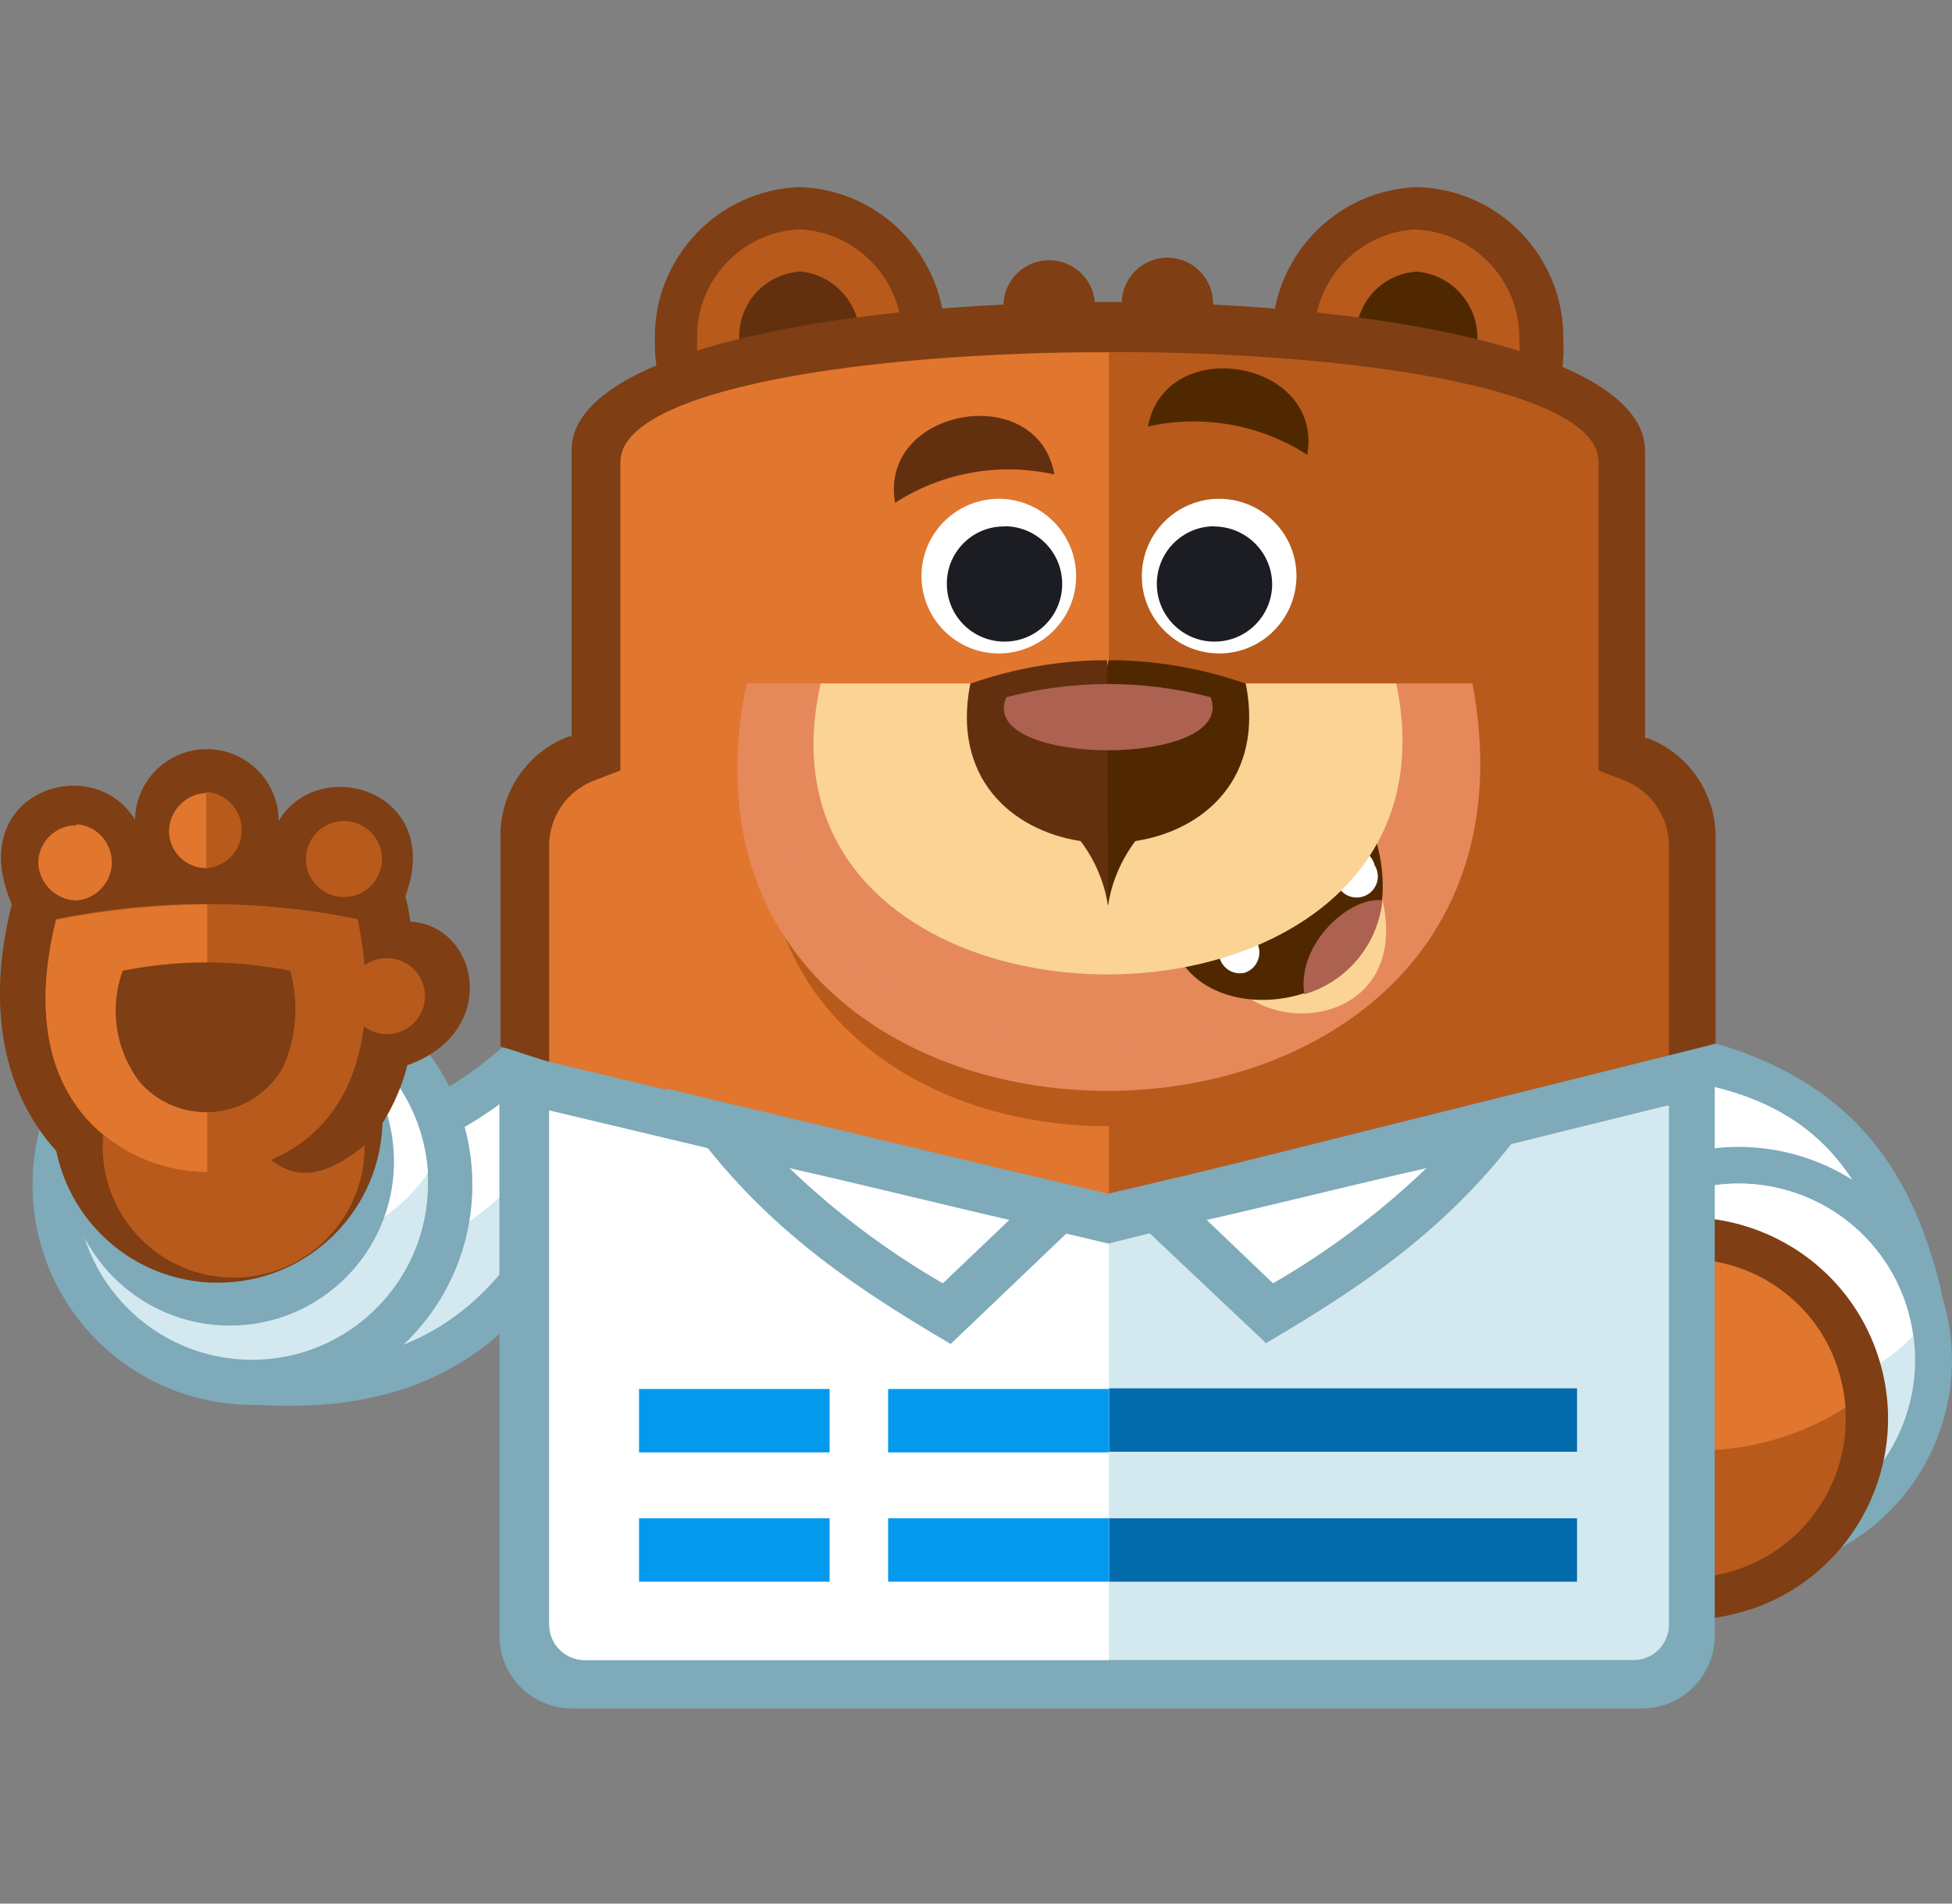
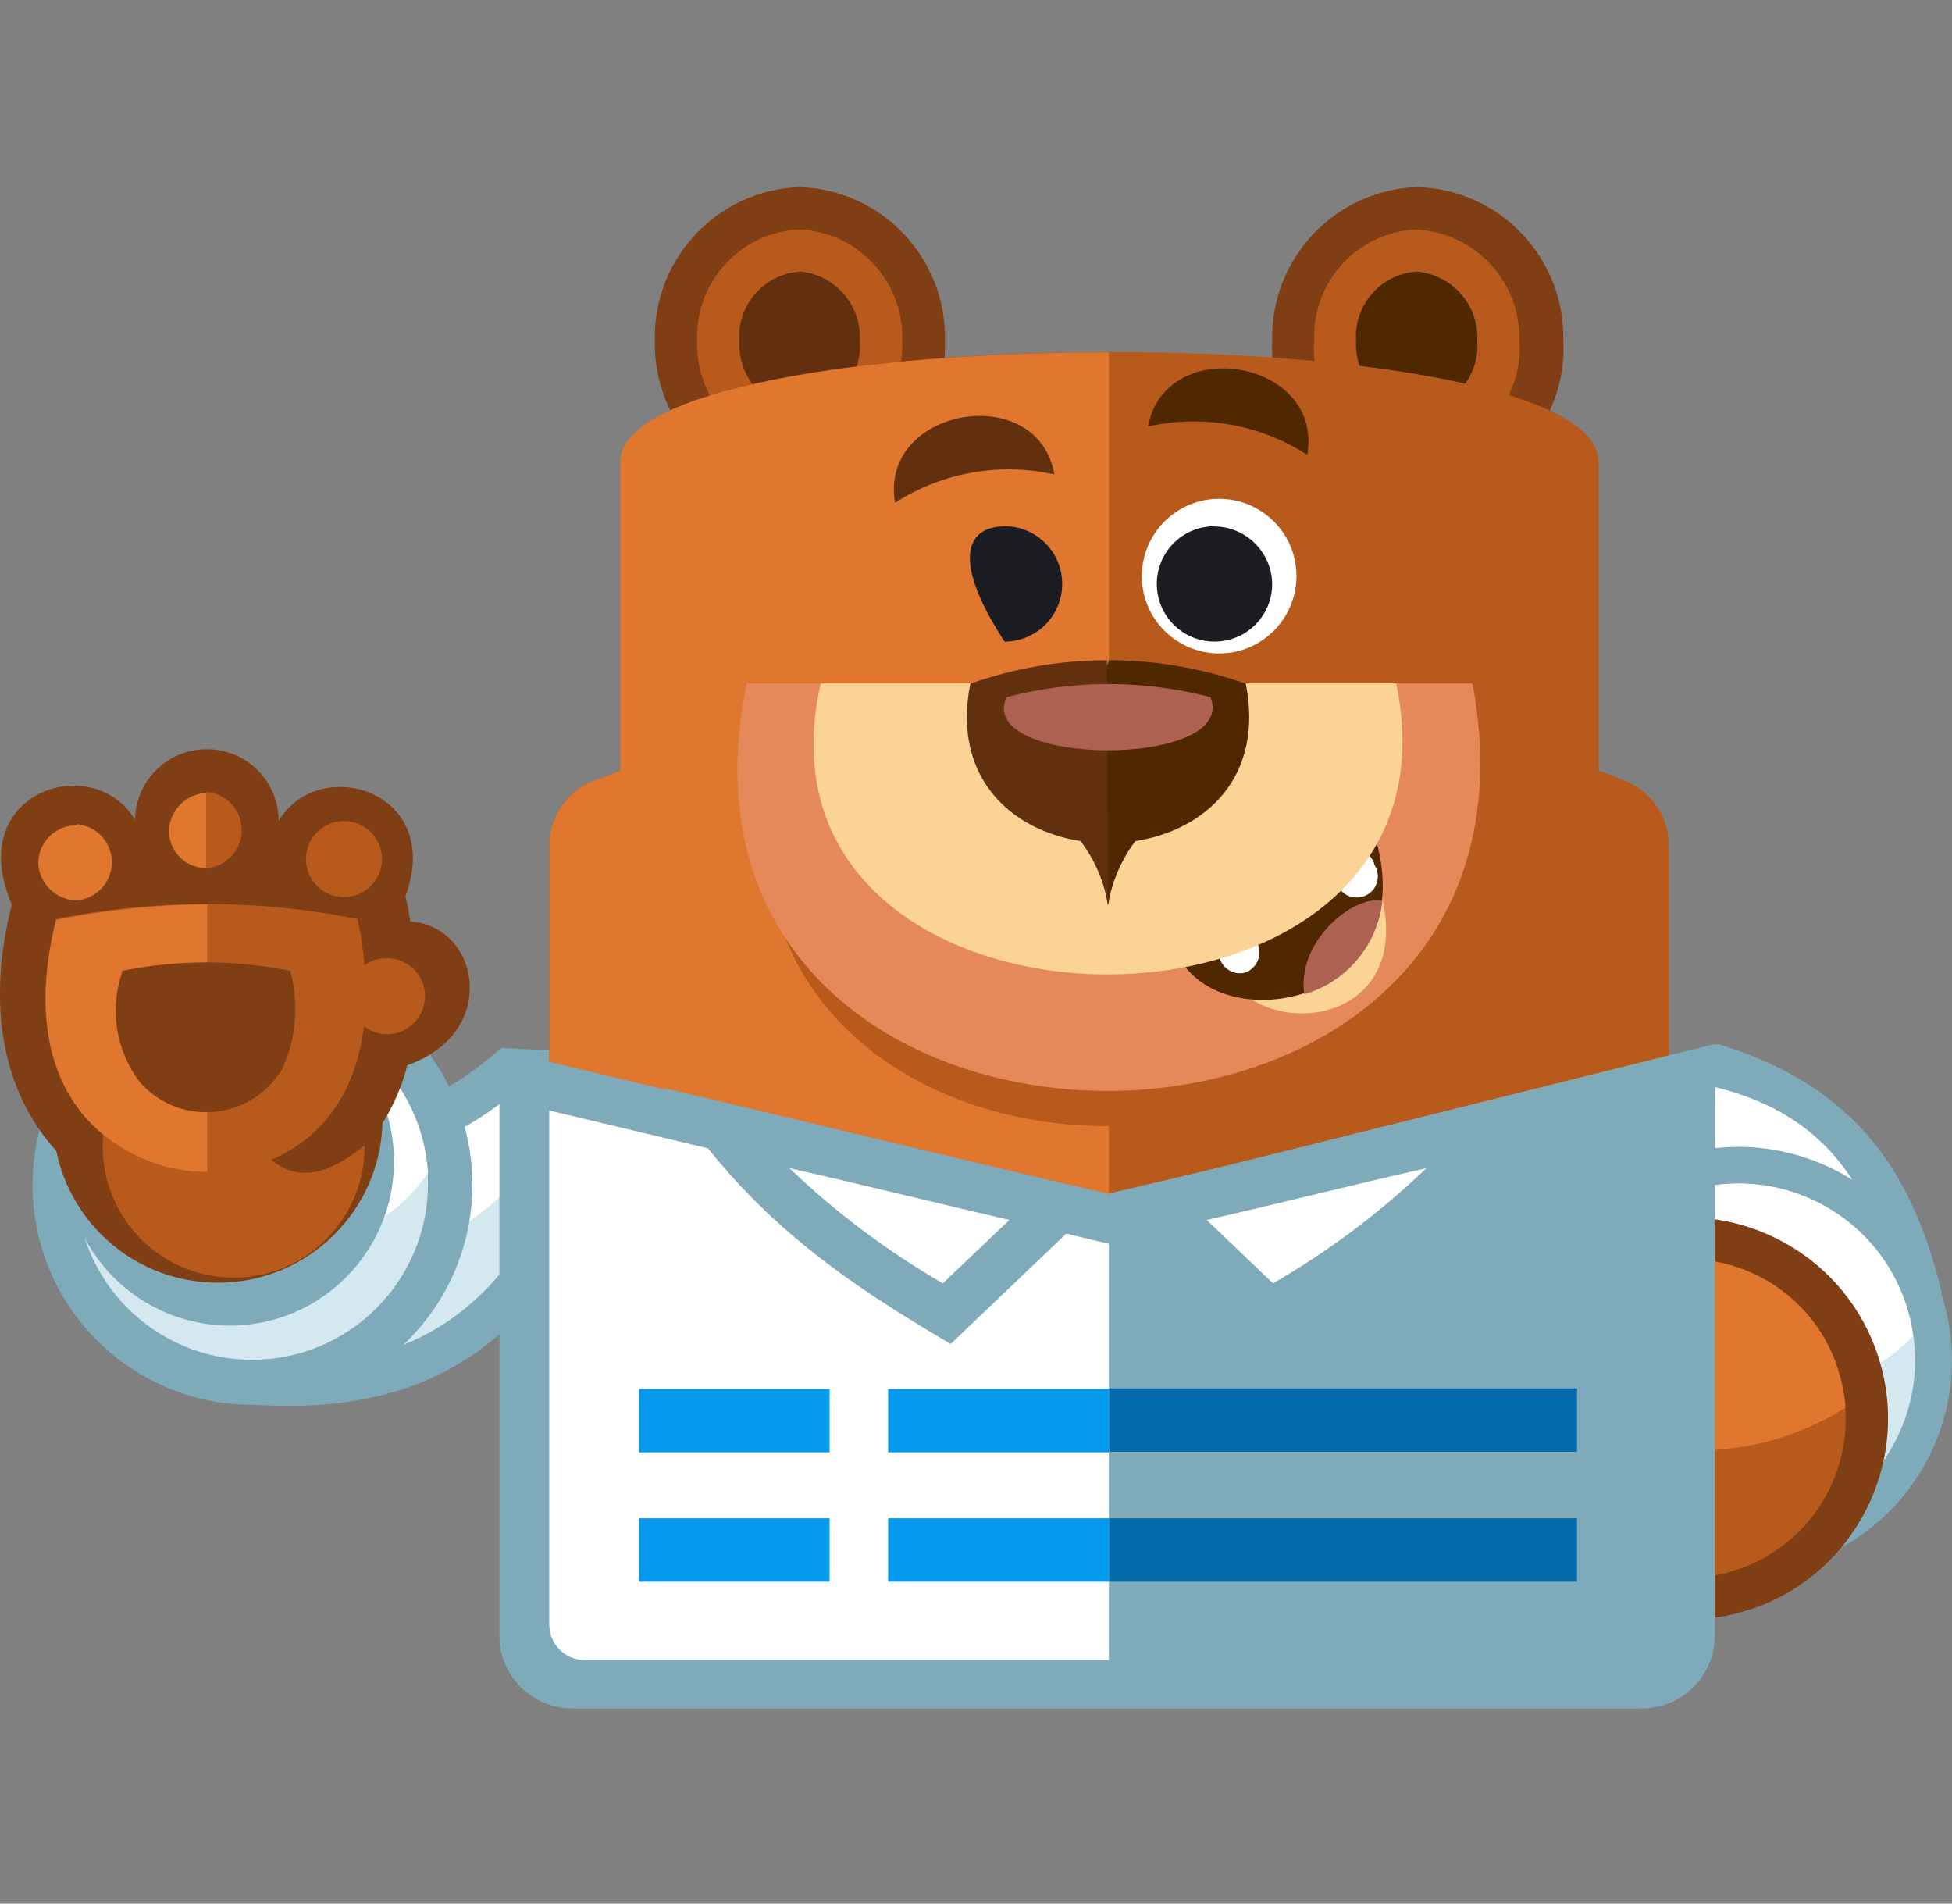
<svg xmlns="http://www.w3.org/2000/svg" width="240" height="234" viewBox="0 0 240 234" fill="none">
  <rect x="0" y="0" width="240" height="234" fill="#808080" stroke="none" />
  <desc>Logo eines Tools, dass die Agentur im Alltag nutzt</desc>
  <g clip-path="url(#clip0_1990_726)">
    <path d="M27.169 138.558C40.493 140.351 52.156 137.338 61.636 128.818L77.506 129.649L68.857 155.13C59.246 170.377 45.298 173.623 31.013 172.662L27.169 138.558Z" fill="#7EAABA" />
    <path d="M33.065 144.325L35.662 167.701C47.558 167.701 57.039 163.727 64.234 152.922L70.493 134.74L63.532 134.377C55.013 141.416 44.182 145.026 33.143 144.48L33.065 144.325Z" fill="#D3E8EF" />
    <path d="M33.065 144.325L34.623 158.117C50.961 156.195 63.688 149.468 70.286 134.584L63.325 134.221C54.857 141.26 44.052 144.87 33.065 144.325Z" fill="white" />
    <path d="M31.013 118.61C45.948 118.61 58.052 130.688 58.078 145.623C58.078 160.558 46 172.662 31.065 172.688C16.13 172.688 4.026 160.61 4 145.675C4 145.675 4 145.649 4 145.623C4.026 130.714 16.104 118.636 31.013 118.61Z" fill="#7EAABA" />
    <path d="M31.013 123.883C19.065 123.883 9.377 133.545 9.351 145.493C9.351 157.441 19.013 167.13 30.961 167.156C42.909 167.156 52.597 157.493 52.623 145.545C52.623 133.597 42.987 123.935 31.039 123.909C31.039 123.909 31.039 123.909 31.013 123.909" fill="#D3E8EF" />
    <path d="M31.013 123.883C23.922 123.857 17.273 127.312 13.247 133.13C14 144.532 23.454 153.39 34.857 153.442C41.948 153.467 48.597 150.013 52.623 144.195C51.922 132.792 42.441 123.883 31.013 123.883Z" fill="white" />
    <path d="M28.259 122.584C39.402 122.584 48.441 131.623 48.441 142.766C48.441 153.909 39.402 162.948 28.259 162.948C17.117 162.948 8.078 153.909 8.078 142.766C8.078 142.714 8.078 142.688 8.078 142.636C8.13 131.519 17.143 122.558 28.259 122.584Z" fill="#7EAABA" />
    <path d="M26.805 117.156C38 117.156 47.065 126.247 47.039 137.442C47.039 148.636 37.948 157.701 26.753 157.675C15.558 157.675 6.493 148.584 6.519 137.39C6.519 137.364 6.519 137.312 6.519 137.286C6.597 126.143 15.662 117.13 26.805 117.104" fill="#7F3E13" />
    <path d="M28.727 124.844C19.844 124.844 12.623 132.065 12.623 140.948C12.623 149.831 19.844 157.052 28.727 157.052C37.61 157.052 44.831 149.831 44.831 140.948C44.831 132.065 37.61 124.87 28.727 124.844Z" fill="#B85A1B" />
    <path d="M16.597 100.922C16.597 96.039 20.545 92.091 25.428 92.091C30.311 92.091 34.26 96.039 34.26 100.922C39.169 92.61 54.675 97.182 49.844 110.169C50.104 111.182 50.312 112.247 50.441 113.286C58.857 113.753 61.61 126.844 50.078 130.948C49.221 134.325 47.662 137.468 45.532 140.195C35.662 148.714 32.545 141.753 27.143 135.987C21.948 135.987 7.922 132.507 11.896 145.701C2.909 139.883 -2.857 128.221 1.454 111.156C-4.546 97.338 11.428 92.195 16.597 100.766V100.922Z" fill="#7F3E13" />
    <path d="M6.883 113.078C4.831 121.364 4.701 130.74 10.597 137.468C18.883 146.948 35.688 146.481 42.182 134.584C45.662 128.091 45.428 120.039 43.974 112.974C31.74 110.507 19.117 110.507 6.883 112.974V113.078Z" fill="#B85A1B" />
    <path d="M6.883 113.078C4.831 121.364 4.701 130.74 10.597 137.468C14.415 141.649 19.818 144.065 25.48 144.065V111.156C19.247 111.208 13.013 111.857 6.883 113.078Z" fill="#E1762F" />
    <path d="M15.039 119.442C13.428 124.039 14.233 129.156 17.195 133.026C21.143 137.519 28 137.987 32.519 134.013C33.402 133.234 34.13 132.351 34.727 131.338C36.441 127.571 36.779 123.338 35.688 119.338C28.883 117.961 21.844 117.961 15.039 119.338" fill="#7F3E13" />
    <path d="M25.377 106.714C27.974 106.532 29.896 104.273 29.714 101.675C29.532 99.364 27.688 97.519 25.377 97.338V106.714ZM42.312 100.922C44.883 100.922 46.987 103.052 46.961 105.623C46.961 108.195 44.831 110.299 42.26 110.273C39.688 110.273 37.61 108.169 37.61 105.597C37.61 103 39.714 100.922 42.312 100.922Z" fill="#B85A1B" />
    <path d="M9.402 101.312C12 101.494 13.922 103.753 13.74 106.351C13.558 108.662 11.714 110.506 9.402 110.688C6.883 110.636 4.831 108.636 4.701 106.117C4.701 103.519 6.805 101.442 9.402 101.442M25.377 106.844V97.468C22.857 97.571 20.831 99.623 20.779 102.143C20.779 104.688 22.857 106.74 25.402 106.714C25.428 106.714 25.454 106.714 25.48 106.714L25.377 106.844Z" fill="#E1762F" />
    <path d="M47.584 117.779C50.155 117.779 52.259 119.883 52.259 122.454C52.259 125.026 50.155 127.13 47.584 127.13C45.013 127.13 42.909 125.026 42.909 122.454C42.857 119.909 44.883 117.831 47.428 117.779C47.48 117.779 47.532 117.779 47.584 117.779Z" fill="#B85A1B" />
    <path d="M208.285 173.026C207.22 158.974 200.857 148.87 188.363 143.468L190.961 133.753L211.143 128.325C228.675 133.52 235.402 144.922 238.753 158.974L208.363 173.026H208.285Z" fill="#7EAABA" />
    <path d="M212.493 165.338L232.571 155.961C229.065 144.195 223.194 136.636 210.831 133.623L195.091 137.831L194.363 140.429C203.714 145.727 210.337 154.766 212.545 165.286L212.493 165.338Z" fill="white" />
    <path d="M188.831 175.416C184.311 161.649 191.792 146.818 205.558 142.299C219.324 137.779 234.155 145.26 238.675 159.026C243.194 172.766 235.74 187.571 222 192.143C208.285 196.714 193.454 189.312 188.883 175.597C188.883 175.545 188.857 175.493 188.831 175.442" fill="#7EAABA" />
    <path d="M193.169 173.987C196.935 185.364 209.195 191.545 220.571 187.779C231.948 184.013 238.13 171.753 234.364 160.377C230.623 149 218.364 142.844 206.987 146.584C195.61 150.299 189.429 162.533 193.143 173.909C193.143 173.909 193.143 173.961 193.143 173.987" fill="#D3E8EF" />
    <path d="M235.195 164.247C235.039 162.948 234.753 161.649 234.363 160.403C230.623 149.026 218.389 142.844 207.039 146.558C207.039 146.558 207.013 146.558 206.987 146.558C203.636 147.701 200.597 149.597 198.078 152.091C198.259 153.39 198.545 154.688 198.935 155.935C202.701 167.312 214.935 173.467 226.311 169.753C229.714 168.714 232.779 166.818 235.195 164.221" fill="white" />
    <path d="M183.922 182.143C179.636 169.182 186.675 155.182 199.636 150.896C212.597 146.61 226.597 153.649 230.883 166.61C235.169 179.571 228.13 193.571 215.169 197.857C215.169 197.857 215.117 197.857 215.091 197.857C202.156 202.143 188.233 195.13 183.948 182.195C183.948 182.169 183.948 182.143 183.948 182.117" fill="#7F3E13" />
    <path d="M188.961 180.584C185.584 170.377 191.117 159.338 201.325 155.961C211.532 152.584 222.571 158.117 225.948 168.325C229.325 178.532 223.792 189.545 213.584 192.948C203.377 196.325 192.364 190.792 188.961 180.584Z" fill="#B85A1B" />
    <path d="M188.129 171.338C189.298 164.091 194.389 158.091 201.324 155.753C211.558 152.377 222.597 157.935 225.948 168.169C225.948 168.169 225.948 168.195 225.948 168.221C226.467 169.779 226.779 171.39 226.909 173.026C214.909 180.636 199.428 179.961 188.129 171.338Z" fill="#E1762F" />
    <path d="M98.285 23C108.415 23.312 116.389 31.727 116.182 41.857C116.467 51.987 108.493 60.429 98.363 60.714C98.337 60.714 98.311 60.714 98.285 60.714C88.207 60.351 80.285 51.935 80.519 41.857C80.285 31.779 88.207 23.364 98.285 23Z" fill="#7F3E13" />
    <path d="M98.286 28.195C91.065 28.532 85.454 34.636 85.714 41.857C85.454 49.104 91.091 55.208 98.338 55.545C105.584 55.234 111.221 49.104 110.935 41.857C111.143 34.61 105.506 28.532 98.286 28.195Z" fill="#B85A1B" />
    <path d="M98.286 33.39C93.87 33.727 90.571 37.571 90.909 41.961C90.701 46.351 94 50.117 98.364 50.48C102.753 50.143 106.026 46.351 105.714 41.961C105.974 37.545 102.675 33.727 98.286 33.364" fill="#63300F" />
    <path d="M174.182 23C184.364 23.234 192.415 31.675 192.208 41.857C192.753 51.753 185.169 60.195 175.273 60.714C165.377 61.26 156.935 53.675 156.415 43.779C156.39 43.13 156.39 42.48 156.415 41.857C156.208 31.779 164.104 23.39 174.182 23Z" fill="#7F3E13" />
    <path d="M174.182 28.195C166.935 28.506 161.299 34.636 161.584 41.883C161.039 48.844 166.234 54.948 173.195 55.493C180.156 56.039 186.26 50.844 186.805 43.883C186.857 43.234 186.857 42.559 186.805 41.909C187.013 34.688 181.402 28.61 174.182 28.221" fill="#B85A1B" />
    <path d="M174.182 33.39C169.766 33.675 166.441 37.493 166.727 41.909C166.727 41.909 166.727 41.909 166.727 41.935C166.519 46.325 169.818 50.091 174.182 50.455C178.571 50.169 181.922 46.403 181.636 41.987V41.935C181.87 37.545 178.571 33.753 174.182 33.39Z" fill="#4F2800" />
-     <path d="M202.597 90.74H202.26V55.441C202.26 44.818 177.325 38.844 149.143 37.441C149.221 34.351 146.779 31.753 143.688 31.675C140.597 31.597 138 34.039 137.922 37.13H134.623C134.338 34.039 131.61 31.753 128.493 32.013C125.662 32.273 123.454 34.584 123.376 37.441C95.221 38.792 70.286 44.766 70.286 55.312V90.532H69.922C64.831 92.454 61.48 97.364 61.532 102.792V128.61L136.234 152.87L210.935 128.247V103C210.987 97.571 207.662 92.688 202.597 90.74Z" fill="#7F3E13" />
    <path d="M76.285 56.766V94.714L73.168 95.909C69.74 97.156 67.48 100.429 67.532 104.065V130.74L136.337 152.87L205.194 130.247V104.065C205.22 100.455 203.039 97.208 199.662 95.909L196.545 94.714V56.766C196.415 38.766 76.545 38.766 76.415 56.766H76.285Z" fill="#B85A1B" />
    <path d="M76.285 56.766V94.714L73.168 95.909C69.74 97.156 67.48 100.429 67.532 104.065V130.74L136.337 152.87V138.429C112.571 138.558 88.779 122.844 95.039 92.065H136.337V43.312C106.311 43.312 76.285 47.857 76.285 56.766Z" fill="#E1762F" />
    <path d="M91.792 84.013H181.039C193.636 151.026 78.104 150.558 91.792 84.013Z" fill="#E5895B" />
    <path d="M96.104 89.312C94.909 99.701 97.065 109.597 104.753 117.416C112.935 125.571 125.168 129.052 136.467 128.948C147.766 128.844 158.935 125.468 166.987 117.779C174.519 110.325 178.052 99.701 176.467 89.208L96.104 89.312Z" fill="#E5895B" />
    <path d="M151.247 120.532C157.247 128.325 174.779 125.104 169.428 108.636L151.247 120.532Z" fill="#FAD395" />
    <path d="M145.714 118.844C152.441 127.494 174.285 122.325 169.272 103.597L145.714 118.844Z" fill="#4F2800" />
    <path d="M165.896 104.429C167.298 104.091 168.675 104.974 169.013 106.351C169.766 107.571 169.402 109.182 168.182 109.935C166.961 110.688 165.35 110.325 164.597 109.104C164.337 108.688 164.208 108.195 164.208 107.701C163.792 106.351 164.545 104.896 165.896 104.455M151.61 114.403C153.013 114.065 154.389 114.948 154.727 116.325C155.143 117.675 154.389 119.13 153.039 119.571C151.636 119.909 150.26 119.026 149.922 117.649C149.506 116.299 150.26 114.844 151.61 114.403Z" fill="white" />
    <path d="M160.363 122.221C165.61 120.688 169.402 116.117 169.974 110.688C166.13 110.091 159.402 115.883 160.363 122.221Z" fill="#AD6151" />
    <path d="M100.909 84.013H171.662C181.74 131.935 90.104 131.467 100.909 84.013Z" fill="#FAD395" />
    <path d="M136.234 111.312C136.675 108.429 137.844 105.727 139.584 103.39C148.13 102.065 155.454 95.597 153.169 84.039C147.766 82.143 142.078 81.156 136.337 81.156L132.857 92.091L136.234 111.312Z" fill="#4F2800" />
    <path d="M136.234 111.312C135.766 108.429 134.623 105.701 132.857 103.39C124.338 102.065 117.013 95.597 119.299 84.039C124.701 82.143 130.39 81.156 136.104 81.156L136.234 111.312Z" fill="#63300F" />
    <path d="M123.74 85.701C131.974 83.546 140.597 83.546 148.831 85.701C152.337 94.455 119.896 94.351 123.74 85.701Z" fill="#AD6151" />
-     <path d="M122.779 61.312C128.026 61.312 132.285 65.545 132.311 70.792C132.337 76.039 128.078 80.299 122.831 80.325C117.584 80.351 113.324 76.091 113.298 70.844C113.298 70.844 113.298 70.818 113.298 70.792C113.298 65.571 117.558 61.338 122.779 61.312Z" fill="white" />
-     <path d="M123.506 64.688C127.428 64.688 130.597 67.857 130.597 71.779C130.597 75.701 127.428 78.87 123.506 78.87C119.584 78.87 116.415 75.701 116.415 71.779C116.389 67.909 119.506 64.74 123.376 64.714C123.428 64.714 123.454 64.714 123.506 64.714" fill="#1B1D23" />
+     <path d="M123.506 64.688C127.428 64.688 130.597 67.857 130.597 71.779C130.597 75.701 127.428 78.87 123.506 78.87C116.389 67.909 119.506 64.74 123.376 64.714C123.428 64.714 123.454 64.714 123.506 64.714" fill="#1B1D23" />
    <path d="M149.922 61.312C144.675 61.312 140.415 65.545 140.389 70.792C140.363 76.039 144.623 80.299 149.87 80.325C155.117 80.351 159.376 76.091 159.402 70.844C159.402 70.844 159.402 70.818 159.402 70.792C159.402 65.571 155.143 61.338 149.922 61.312Z" fill="white" />
    <path d="M149.324 64.688C145.402 64.688 142.233 67.857 142.233 71.779C142.233 75.701 145.402 78.87 149.324 78.87C153.246 78.87 156.415 75.701 156.415 71.779C156.363 67.883 153.22 64.766 149.324 64.714" fill="#1B1D23" />
    <path d="M129.636 58.325C122.909 56.818 115.844 58.065 110.052 61.805C108 50.143 127.584 46.662 129.636 58.325Z" fill="#63300F" />
    <path d="M141.143 52.428C147.87 50.922 154.935 52.169 160.727 55.909C162.779 44.247 143.324 40.896 141.143 52.428Z" fill="#4F2800" />
    <path d="M210.831 128.325V201.052C210.831 205.987 206.857 209.987 201.922 210.013H70.285C65.402 209.987 61.428 206.013 61.402 201.13V129.052L136.104 146.948L210.831 128.325Z" fill="#7EAABA" />
-     <path d="M204.935 135.909L136.234 152.87L67.532 136.506V199.623C67.48 202.039 69.402 204.013 71.818 204.065C71.87 204.065 71.922 204.065 71.974 204.065H200.597C203.013 204.195 205.065 202.351 205.195 199.935C205.195 199.831 205.195 199.727 205.195 199.623V135.909H204.935Z" fill="#D3E8EF" />
    <path d="M136.234 152.87L67.532 136.506V199.623C67.48 202.039 69.402 204.013 71.818 204.065C71.87 204.065 71.948 204.065 72 204.065H136.337V152.87H136.234Z" fill="white" />
    <path d="M136.337 186.636H193.896V194.429H136.363V186.636H136.337ZM136.337 170.662H193.896V178.455H136.363V170.662H136.337Z" fill="#036AAB" />
    <path d="M136.338 194.429V186.636H78.571V194.429H136.338ZM78.571 170.74H136.338V178.532H78.571V170.74Z" fill="#0399ED" />
    <path d="M102 165.701H109.195V201H102V165.701Z" fill="white" />
    <path d="M81.688 133.753C99.87 138.065 118.052 142.507 136.233 146.74L116.883 165.208C104.259 157.753 91.766 149.623 81.792 133.753" fill="#7EAABA" />
    <path d="M97.065 143.597C102.753 149.052 109.091 153.805 115.922 157.753L124.104 149.961C115.221 147.909 106.078 145.623 97.065 143.597Z" fill="white" />
    <path d="M190.753 133.753C172.571 138.065 154.389 142.506 136.208 146.74L155.662 165.104C168.285 157.649 180.753 149.519 190.727 133.649" fill="#7EAABA" />
    <path d="M175.376 143.597C169.688 149.052 163.35 153.805 156.519 157.753L148.363 149.961C157.376 147.909 166.389 145.623 175.376 143.597Z" fill="white" />
  </g>
  <defs>
    <clipPath id="clip0_1990_726">
      <rect width="240" height="187.013" fill="white" transform="translate(0 23)" />
    </clipPath>
  </defs>
</svg>